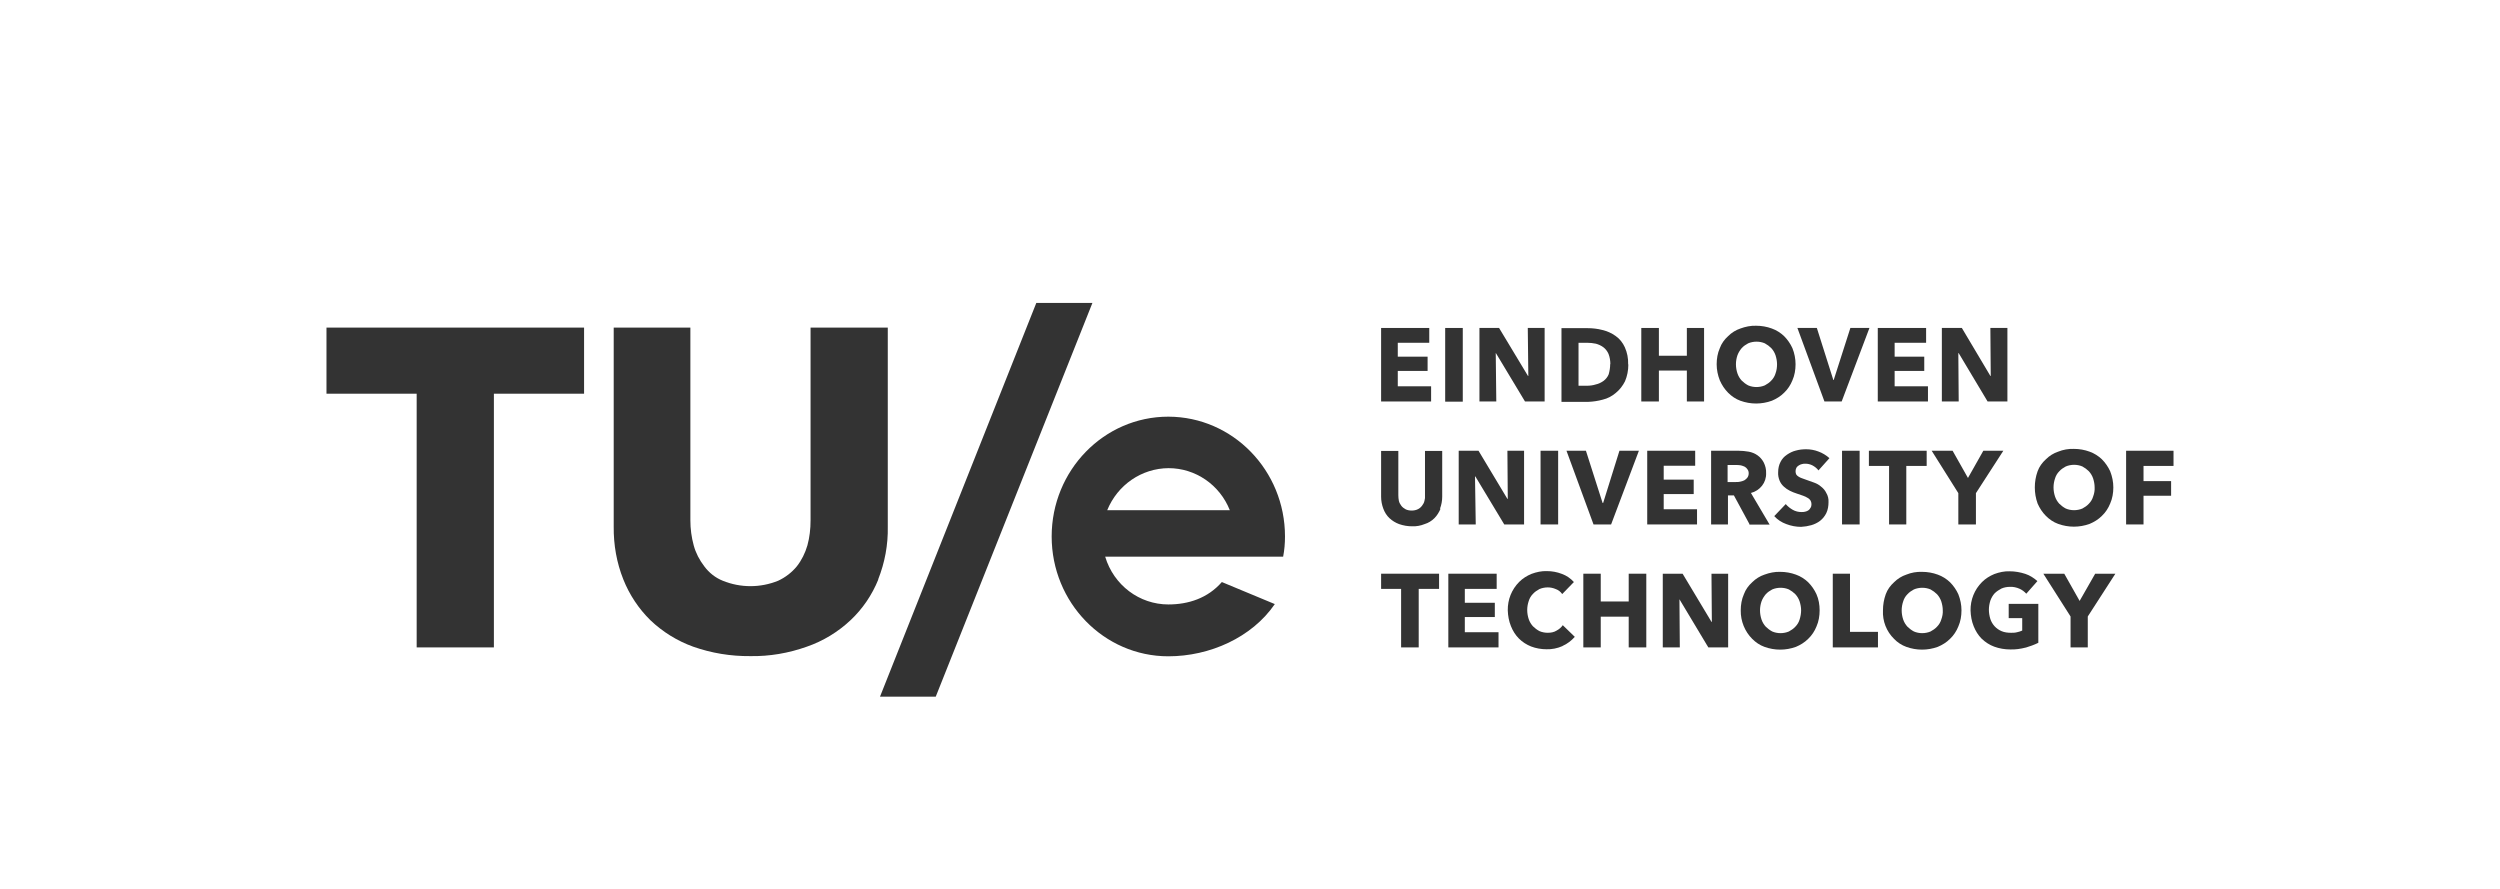
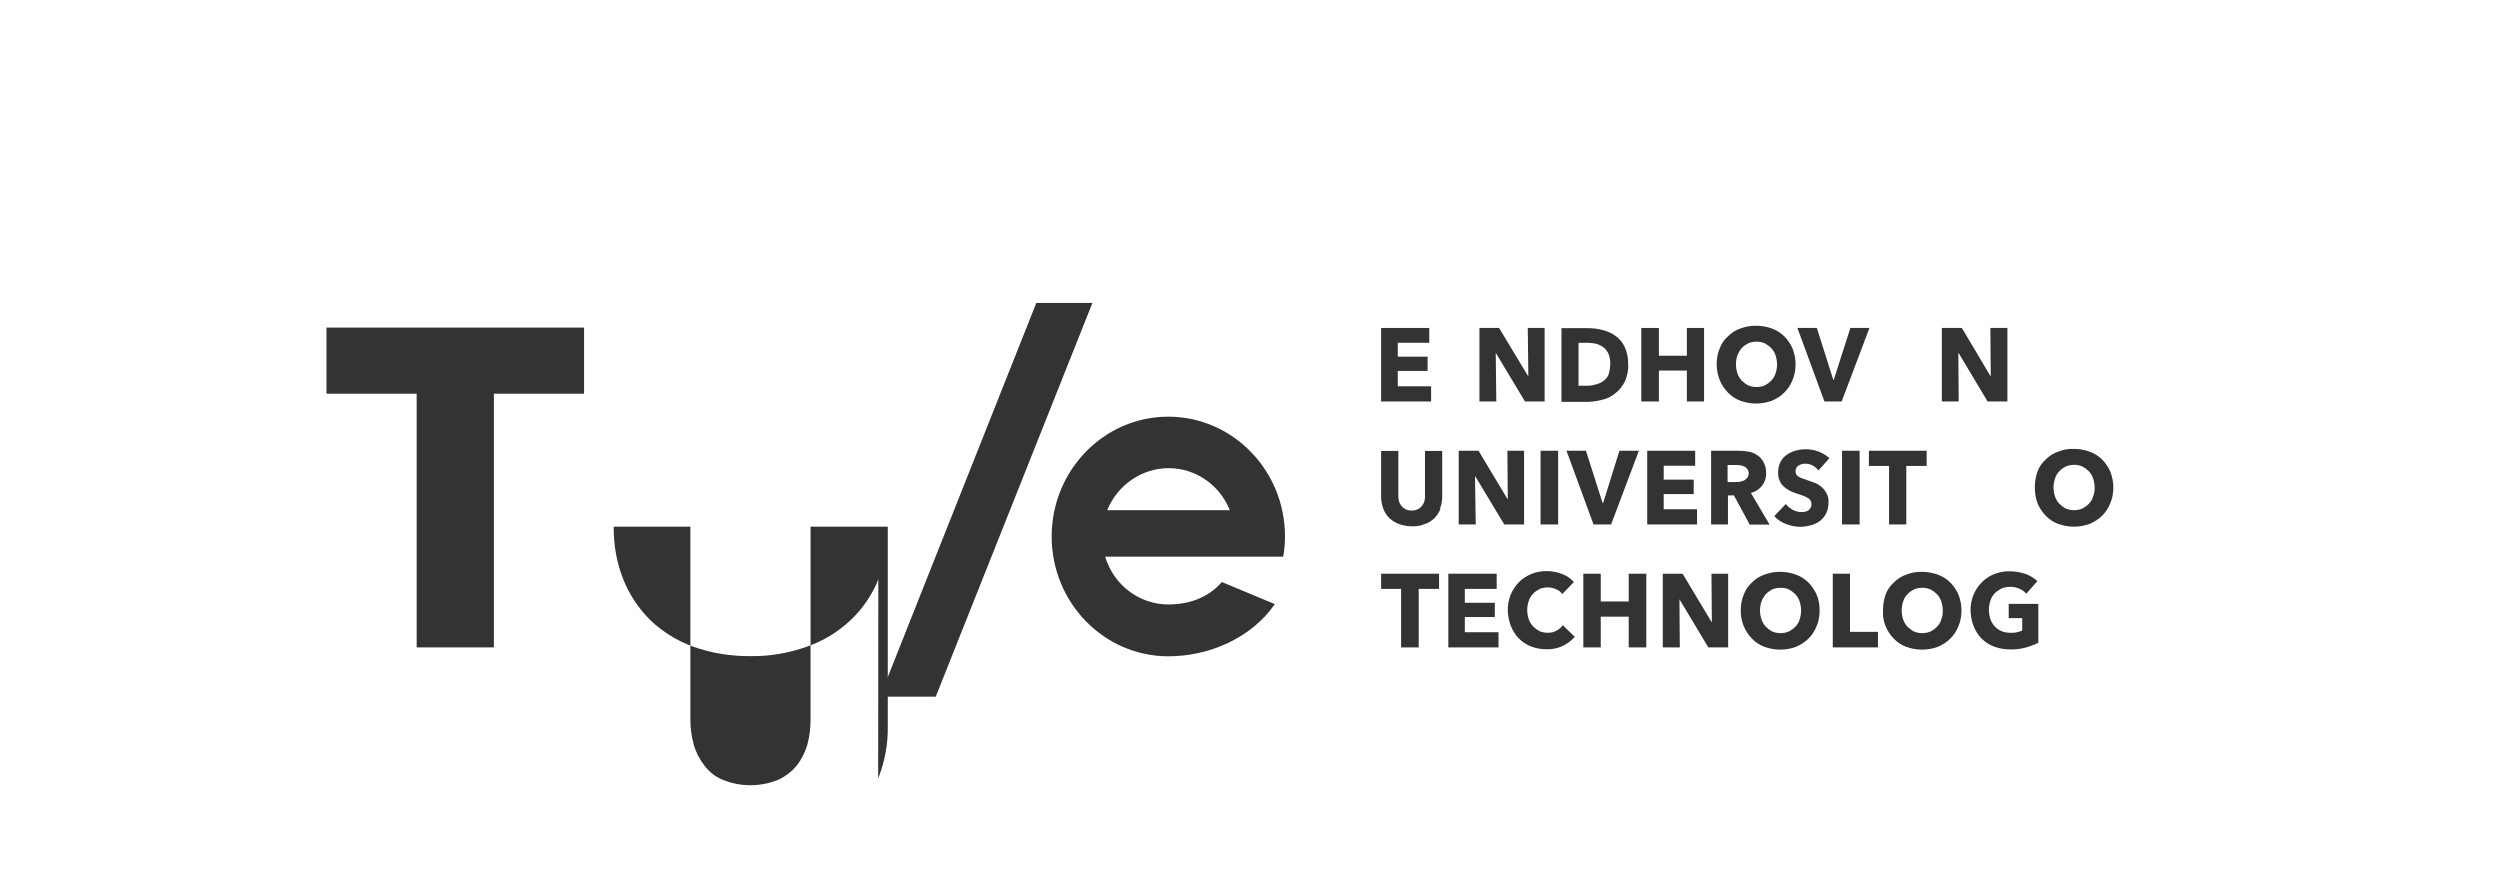
<svg xmlns="http://www.w3.org/2000/svg" id="Laag_2" data-name="Laag 2" viewBox="0 0 135 48" width="135" height="48" x="0" y="0">
  <defs>
    <style>
      .cls-1 {
        fill: none;
      }

      .cls-2 {
        fill: #333;
      }
    </style>
  </defs>
  <g id="Laag_1-2" data-name="Laag 1">
    <g>
      <g id="layer">
        <polygon class="cls-2" points="74.58 21.68 74.58 17.71 77.18 17.71 77.18 18.51 75.48 18.51 75.48 19.26 77.09 19.26 77.09 20.03 75.48 20.03 75.48 20.86 77.28 20.86 77.28 21.68 74.58 21.68" />
-         <rect class="cls-2" x="78.04" y="17.71" width=".95" height="3.98" />
        <polygon class="cls-2" points="82.35 21.68 80.78 19.07 80.77 19.07 80.8 21.68 79.89 21.68 79.89 17.71 80.95 17.71 82.51 20.3 82.53 20.3 82.5 17.71 83.41 17.71 83.41 21.68 82.35 21.68" />
        <path class="cls-2" d="m87.93,19.69c0,.31-.06.62-.18.9-.12.24-.29.46-.5.63-.2.17-.44.3-.7.36-.25.07-.52.11-.78.12h-1.45v-3.98h1.4c.27,0,.55.03.81.1.26.06.5.17.71.32.22.15.39.37.5.61.13.29.19.6.18.92m-.96,0c0-.19-.03-.38-.1-.56-.06-.14-.16-.27-.28-.36-.12-.09-.26-.15-.4-.19-.15-.03-.31-.05-.47-.05h-.47v2.32h.45c.16,0,.33-.02.48-.07.15-.03.29-.1.42-.19.12-.09.22-.21.28-.36.05-.18.08-.36.08-.55" />
        <polygon class="cls-2" points="91.09 21.68 91.09 20.01 89.58 20.01 89.58 21.68 88.63 21.68 88.63 17.71 89.58 17.71 89.58 19.21 91.09 19.21 91.09 17.71 92.02 17.71 92.02 21.68 91.09 21.68" />
        <path class="cls-2" d="m96.96,19.67c0,.3-.05.6-.17.87-.1.25-.25.48-.45.67-.19.19-.42.33-.66.43-.55.2-1.15.2-1.7,0-.25-.09-.47-.24-.66-.43-.19-.19-.34-.42-.45-.67-.11-.28-.17-.57-.17-.87,0-.3.05-.6.17-.87.09-.25.25-.47.45-.65.19-.19.42-.33.66-.41.27-.1.56-.16.85-.15.29,0,.58.05.85.15.25.09.47.23.66.41.19.19.34.41.45.65.11.27.17.57.17.87m-1,0c0-.16-.03-.32-.08-.48-.05-.15-.13-.28-.23-.39-.1-.1-.22-.19-.35-.26-.14-.06-.29-.09-.45-.09-.15,0-.31.03-.45.09-.13.07-.25.15-.35.26-.1.12-.18.25-.23.39-.05.15-.08.31-.08.48,0,.17.03.34.08.49.05.15.13.28.23.39.1.1.22.19.35.26.14.06.29.09.45.09.15,0,.31-.03.45-.09.13-.07.25-.15.35-.26.11-.11.19-.25.23-.39.06-.16.08-.33.08-.49" />
        <polygon class="cls-2" points="99.45 21.68 98.52 21.68 97.06 17.71 98.11 17.71 99 20.52 99.02 20.52 99.92 17.71 100.95 17.71 99.45 21.68" />
-         <polygon class="cls-2" points="101.4 21.68 101.4 17.71 104.01 17.71 104.01 18.51 102.31 18.51 102.31 19.26 103.91 19.26 103.91 20.03 102.31 20.03 102.31 20.86 104.11 20.86 104.11 21.68 101.4 21.68" />
        <polygon class="cls-2" points="107.33 21.68 105.77 19.07 105.75 19.07 105.77 21.68 104.86 21.68 104.86 17.71 105.94 17.71 107.48 20.3 107.5 20.3 107.48 17.71 108.4 17.71 108.4 21.68 107.33 21.68" />
        <polygon class="cls-2" points="76.61 31.8 76.61 34.96 75.66 34.96 75.66 31.8 74.58 31.8 74.58 30.98 77.71 30.98 77.71 31.8 76.61 31.8" />
        <polygon class="cls-2" points="78.21 34.96 78.21 30.98 80.82 30.98 80.82 31.8 79.1 31.8 79.1 32.55 80.72 32.55 80.72 33.32 79.1 33.32 79.1 34.14 80.92 34.14 80.92 34.96 78.21 34.96" />
        <path class="cls-2" d="m84.37,34.89c-.27.12-.57.18-.86.17-.28,0-.57-.05-.83-.15-.25-.1-.47-.24-.66-.43-.19-.19-.33-.42-.43-.67-.11-.27-.16-.56-.17-.85-.01-.58.21-1.13.62-1.54.19-.19.42-.33.66-.43.27-.1.55-.16.83-.15.28,0,.55.05.81.15.25.09.47.24.65.44l-.63.65c-.09-.13-.21-.22-.35-.27-.14-.06-.28-.09-.43-.09-.15,0-.31.03-.45.09-.13.07-.25.15-.35.26-.11.11-.19.25-.23.39-.05.15-.08.31-.08.48,0,.17.03.34.08.49.05.15.13.28.23.39.1.1.22.19.35.26.14.06.29.09.45.09.17,0,.34-.03.48-.12.13-.07.25-.17.33-.29l.65.63c-.19.21-.41.38-.66.49" />
        <polygon class="cls-2" points="87.95 34.96 87.95 33.3 86.44 33.3 86.44 34.96 85.5 34.96 85.5 30.98 86.44 30.98 86.44 32.48 87.95 32.48 87.95 30.98 88.9 30.98 88.9 34.96 87.95 34.96" />
        <polygon class="cls-2" points="92.25 34.96 90.69 32.36 90.69 32.36 90.71 34.96 89.79 34.96 89.79 30.98 90.86 30.98 92.42 33.58 92.44 33.58 92.42 30.98 93.32 30.98 93.32 34.96 92.25 34.96" />
        <path class="cls-2" d="m98.26,32.96c0,.3-.05.6-.17.87-.1.25-.25.48-.45.67-.19.19-.42.33-.66.43-.55.2-1.15.2-1.7,0-.25-.09-.47-.24-.66-.43-.4-.4-.63-.96-.62-1.54,0-.3.05-.6.17-.87.09-.25.25-.47.45-.65.19-.19.42-.33.66-.41.27-.1.56-.16.85-.15.29,0,.58.05.85.15.25.09.47.23.66.41.19.19.34.41.45.65.12.27.17.57.17.87m-1,0c0-.16-.03-.32-.08-.48-.05-.15-.13-.28-.23-.39-.1-.1-.22-.19-.35-.26-.14-.06-.29-.09-.45-.09-.15,0-.31.03-.45.09-.13.07-.25.15-.35.26-.1.12-.18.25-.23.39-.05.15-.08.31-.08.48,0,.17.03.34.08.49.05.15.13.28.23.39.1.1.22.19.35.26.14.06.29.09.45.09.15,0,.31-.03.45-.09.13-.07.25-.15.35-.26.11-.11.19-.25.23-.39.05-.16.08-.33.08-.49" />
        <polygon class="cls-2" points="98.97 34.96 98.97 30.98 99.9 30.98 99.9 34.12 101.41 34.12 101.41 34.96 98.97 34.96" />
        <path class="cls-2" d="m105.92,32.96c0,.3-.05.6-.17.87-.1.25-.25.48-.45.67-.19.19-.42.33-.66.43-.55.2-1.15.2-1.7,0-.25-.09-.48-.24-.66-.43-.41-.4-.63-.96-.6-1.54,0-.3.05-.59.15-.87.09-.25.25-.47.45-.65.19-.19.42-.33.66-.41.27-.11.56-.16.85-.15.29,0,.58.05.85.15.25.09.47.23.66.41.19.19.34.41.45.65.11.28.17.57.17.87m-1.01,0c0-.16-.03-.32-.08-.48-.05-.15-.13-.28-.23-.39-.1-.1-.22-.19-.35-.26-.14-.06-.29-.09-.45-.09-.15,0-.31.03-.45.09-.13.07-.25.15-.35.26-.11.11-.19.25-.23.39-.05.15-.08.31-.08.48,0,.17.03.34.08.49.05.15.13.28.23.39.1.1.22.19.35.26.14.06.29.09.45.09.15,0,.31-.03.45-.09.13-.07.25-.15.35-.26.11-.11.19-.25.23-.39.06-.16.09-.33.08-.49" />
        <path class="cls-2" d="m109.38,34.97c-.27.07-.55.11-.83.1-.29,0-.59-.05-.86-.15-.25-.09-.48-.24-.68-.43-.19-.19-.33-.42-.43-.67-.11-.27-.16-.56-.17-.85-.01-.58.21-1.13.62-1.54.19-.19.42-.33.66-.43.27-.1.55-.16.83-.15.29,0,.57.05.85.14.24.08.46.22.65.39l-.6.68c-.1-.11-.23-.21-.37-.27-.16-.07-.34-.11-.52-.1-.15,0-.31.03-.45.09-.13.07-.26.15-.37.26-.1.11-.18.25-.23.39-.05.16-.08.33-.08.49,0,.17.03.35.08.51.05.15.13.28.23.39.1.11.23.2.37.26.16.07.34.09.52.09.11,0,.21,0,.32-.03.1-.02.19-.05.28-.09v-.67h-.73v-.77h1.6v2.1c-.22.11-.45.19-.68.26" />
-         <polygon class="cls-2" points="112.74 33.29 112.74 34.96 111.81 34.96 111.81 33.29 110.34 30.98 111.47 30.98 112.3 32.45 113.14 30.98 114.23 30.98 112.74 33.29" />
        <path class="cls-2" d="m77.79,27.47c-.08.19-.19.37-.33.51-.15.15-.33.26-.53.32-.22.09-.45.13-.68.12-.24,0-.47-.04-.7-.12-.19-.07-.37-.18-.52-.32-.15-.14-.26-.32-.33-.51-.08-.21-.12-.43-.12-.65v-2.47h.93v2.39c0,.1.01.21.03.31.02.09.07.18.13.26.06.08.14.14.23.19.1.05.22.07.33.07.11,0,.23-.02.33-.07.09-.04.17-.11.23-.19.06-.08.11-.16.13-.26.03-.1.04-.2.03-.31v-2.39h.93v2.47c0,.22-.04.44-.12.65" />
        <polygon class="cls-2" points="81.23 28.32 79.67 25.73 79.65 25.73 79.69 28.32 78.77 28.32 78.77 24.34 79.84 24.34 81.4 26.94 81.42 26.94 81.4 24.34 82.3 24.34 82.3 28.32 81.23 28.32" />
        <rect class="cls-2" x="83.19" y="24.34" width=".95" height="3.98" />
        <polygon class="cls-2" points="87 28.32 86.05 28.32 84.59 24.34 85.64 24.34 86.54 27.16 86.57 27.16 87.45 24.34 88.5 24.34 87 28.32" />
        <polygon class="cls-2" points="88.95 28.32 88.95 24.34 91.54 24.34 91.54 25.15 89.84 25.15 89.84 25.9 91.46 25.9 91.46 26.68 89.84 26.68 89.84 27.5 91.64 27.5 91.64 28.32 88.95 28.32" />
        <path class="cls-2" d="m94.48,28.32l-.85-1.57h-.32v1.57h-.91v-3.98h1.48c.18,0,.37.02.55.05.17.03.34.1.48.2.14.1.25.23.33.38.09.18.14.38.13.58.01.25-.07.49-.22.68-.15.19-.36.33-.6.39l1.01,1.71h-1.1v-.02Zm-.05-2.76c0-.08-.02-.16-.07-.22-.04-.06-.09-.11-.15-.14-.06-.03-.13-.05-.2-.07-.07-.01-.14-.02-.22-.02h-.5v.92h.45c.08,0,.16,0,.23-.02.07-.01.15-.04.22-.07.07-.04.12-.09.17-.15.05-.07.07-.15.07-.24" />
        <path class="cls-2" d="m98.19,25.39c-.09-.11-.19-.19-.32-.26-.12-.06-.25-.09-.38-.09-.06,0-.12,0-.18.02-.06.01-.12.04-.17.07-.05.03-.1.07-.13.12-.03.06-.05.12-.05.19,0,.06.01.12.03.17.03.05.07.09.12.12.06.04.12.07.18.09.08.03.16.06.25.09.13.05.27.1.42.15.14.05.27.12.38.22.12.09.22.21.28.34.09.15.13.32.12.49,0,.21-.03.41-.12.6-.08.16-.19.3-.33.41-.14.11-.31.19-.48.24-.18.05-.36.08-.55.09-.27,0-.54-.05-.8-.15-.25-.09-.47-.23-.65-.43l.62-.65c.11.13.24.23.38.31.14.08.3.12.47.12.07,0,.13,0,.2-.02.06-.01.12-.04.17-.07.05-.04.09-.08.12-.14.04-.06.05-.13.05-.2,0-.07-.02-.13-.05-.19-.04-.06-.09-.11-.15-.14-.08-.05-.16-.09-.25-.12-.1-.03-.22-.07-.35-.12-.13-.04-.25-.09-.37-.15-.12-.06-.22-.13-.32-.22-.1-.09-.18-.2-.23-.32-.06-.15-.09-.3-.08-.46,0-.2.04-.39.13-.56.08-.16.2-.29.35-.39.15-.1.31-.18.48-.22.18-.05.36-.07.55-.07.23,0,.45.04.66.12.22.08.42.2.6.36l-.6.67Z" />
        <rect class="cls-2" x="99.47" y="24.34" width=".95" height="3.98" />
        <polygon class="cls-2" points="102.94 25.16 102.94 28.32 102.01 28.32 102.01 25.16 100.92 25.16 100.92 24.34 104.04 24.34 104.04 25.16 102.94 25.16" />
-         <polygon class="cls-2" points="106.7 26.63 106.7 28.32 105.75 28.32 105.75 26.63 104.31 24.34 105.44 24.34 106.27 25.81 107.1 24.34 108.18 24.34 106.7 26.63" />
        <path class="cls-2" d="m114.12,26.32c0,.3-.05.6-.17.87-.1.25-.25.48-.45.67-.19.19-.42.33-.66.43-.55.2-1.15.2-1.7,0-.25-.09-.47-.24-.66-.43-.19-.19-.34-.42-.45-.67-.1-.28-.15-.57-.15-.87,0-.3.05-.59.15-.87.09-.25.25-.47.45-.65.19-.19.42-.33.66-.41.27-.11.56-.16.85-.15.29,0,.58.05.85.15.25.09.47.23.66.41.19.19.34.41.45.65.11.28.17.57.17.87m-1.01,0c0-.16-.03-.32-.08-.48-.05-.15-.13-.28-.23-.39-.1-.1-.22-.19-.35-.26-.14-.06-.29-.09-.45-.09-.15,0-.31.03-.45.09-.13.07-.25.15-.35.26-.11.11-.19.25-.23.39-.05.15-.08.31-.08.48,0,.17.03.34.08.49.05.15.13.28.23.39.1.1.22.19.35.26.14.06.29.09.45.09.15,0,.31-.03.45-.09.13-.07.25-.15.35-.26.11-.11.19-.25.23-.39.06-.16.09-.33.08-.49" />
-         <polygon class="cls-2" points="115.75 25.16 115.75 25.98 117.24 25.98 117.24 26.77 115.75 26.77 115.75 28.32 114.81 28.32 114.81 24.34 117.37 24.34 117.37 25.16 115.75 25.16" />
        <polygon class="cls-2" points="26.67 21.26 26.67 34.96 22.5 34.96 22.5 21.26 17.63 21.26 17.63 17.69 31.54 17.69 31.54 21.26 26.67 21.26" />
-         <path class="cls-2" d="m47.43,31.29c-.34.84-.85,1.59-1.5,2.2-.68.64-1.49,1.13-2.36,1.43-.98.35-2.02.53-3.06.51-1.05.01-2.09-.16-3.08-.51-.86-.31-1.65-.8-2.31-1.43-.63-.62-1.13-1.37-1.46-2.2-.36-.9-.53-1.87-.52-2.85v-10.75h4.14v10.41c0,.46.06.91.18,1.35.11.41.31.79.57,1.13.26.35.6.62,1,.78.96.39,2.03.39,2.99,0,.39-.18.74-.45,1.01-.78.26-.33.45-.72.57-1.13.12-.44.17-.89.17-1.35v-10.41h4.17v10.75c.02.98-.16,1.94-.52,2.85" />
+         <path class="cls-2" d="m47.43,31.29c-.34.84-.85,1.59-1.5,2.2-.68.64-1.49,1.13-2.36,1.43-.98.35-2.02.53-3.06.51-1.05.01-2.09-.16-3.08-.51-.86-.31-1.65-.8-2.31-1.43-.63-.62-1.13-1.37-1.46-2.2-.36-.9-.53-1.87-.52-2.85h4.14v10.41c0,.46.06.91.18,1.35.11.41.31.79.57,1.13.26.35.6.62,1,.78.96.39,2.03.39,2.99,0,.39-.18.74-.45,1.01-.78.26-.33.45-.72.57-1.13.12-.44.17-.89.17-1.35v-10.41h4.17v10.75c.02.98-.16,1.94-.52,2.85" />
        <polygon class="cls-2" points="50.53 37.62 58.99 16.36 55.96 16.36 47.52 37.62 50.53 37.62" />
        <path class="cls-2" d="m63.09,22.5c-3.48,0-6.3,2.9-6.3,6.47,0,3.57,2.82,6.47,6.3,6.47,2.23,0,4.51-1.01,5.75-2.82l-2.86-1.19c-.76.87-1.8,1.21-2.89,1.21-1.56,0-2.95-1.04-3.41-2.58h9.61c.07-.36.1-.73.1-1.09,0-3.57-2.82-6.46-6.29-6.47,0,0,0,0,0,0m0,2.78c1.45,0,2.76.89,3.31,2.27h-6.62c.56-1.37,1.86-2.26,3.31-2.27" />
      </g>
      <rect class="cls-1" width="135" height="48" />
    </g>
  </g>
</svg>